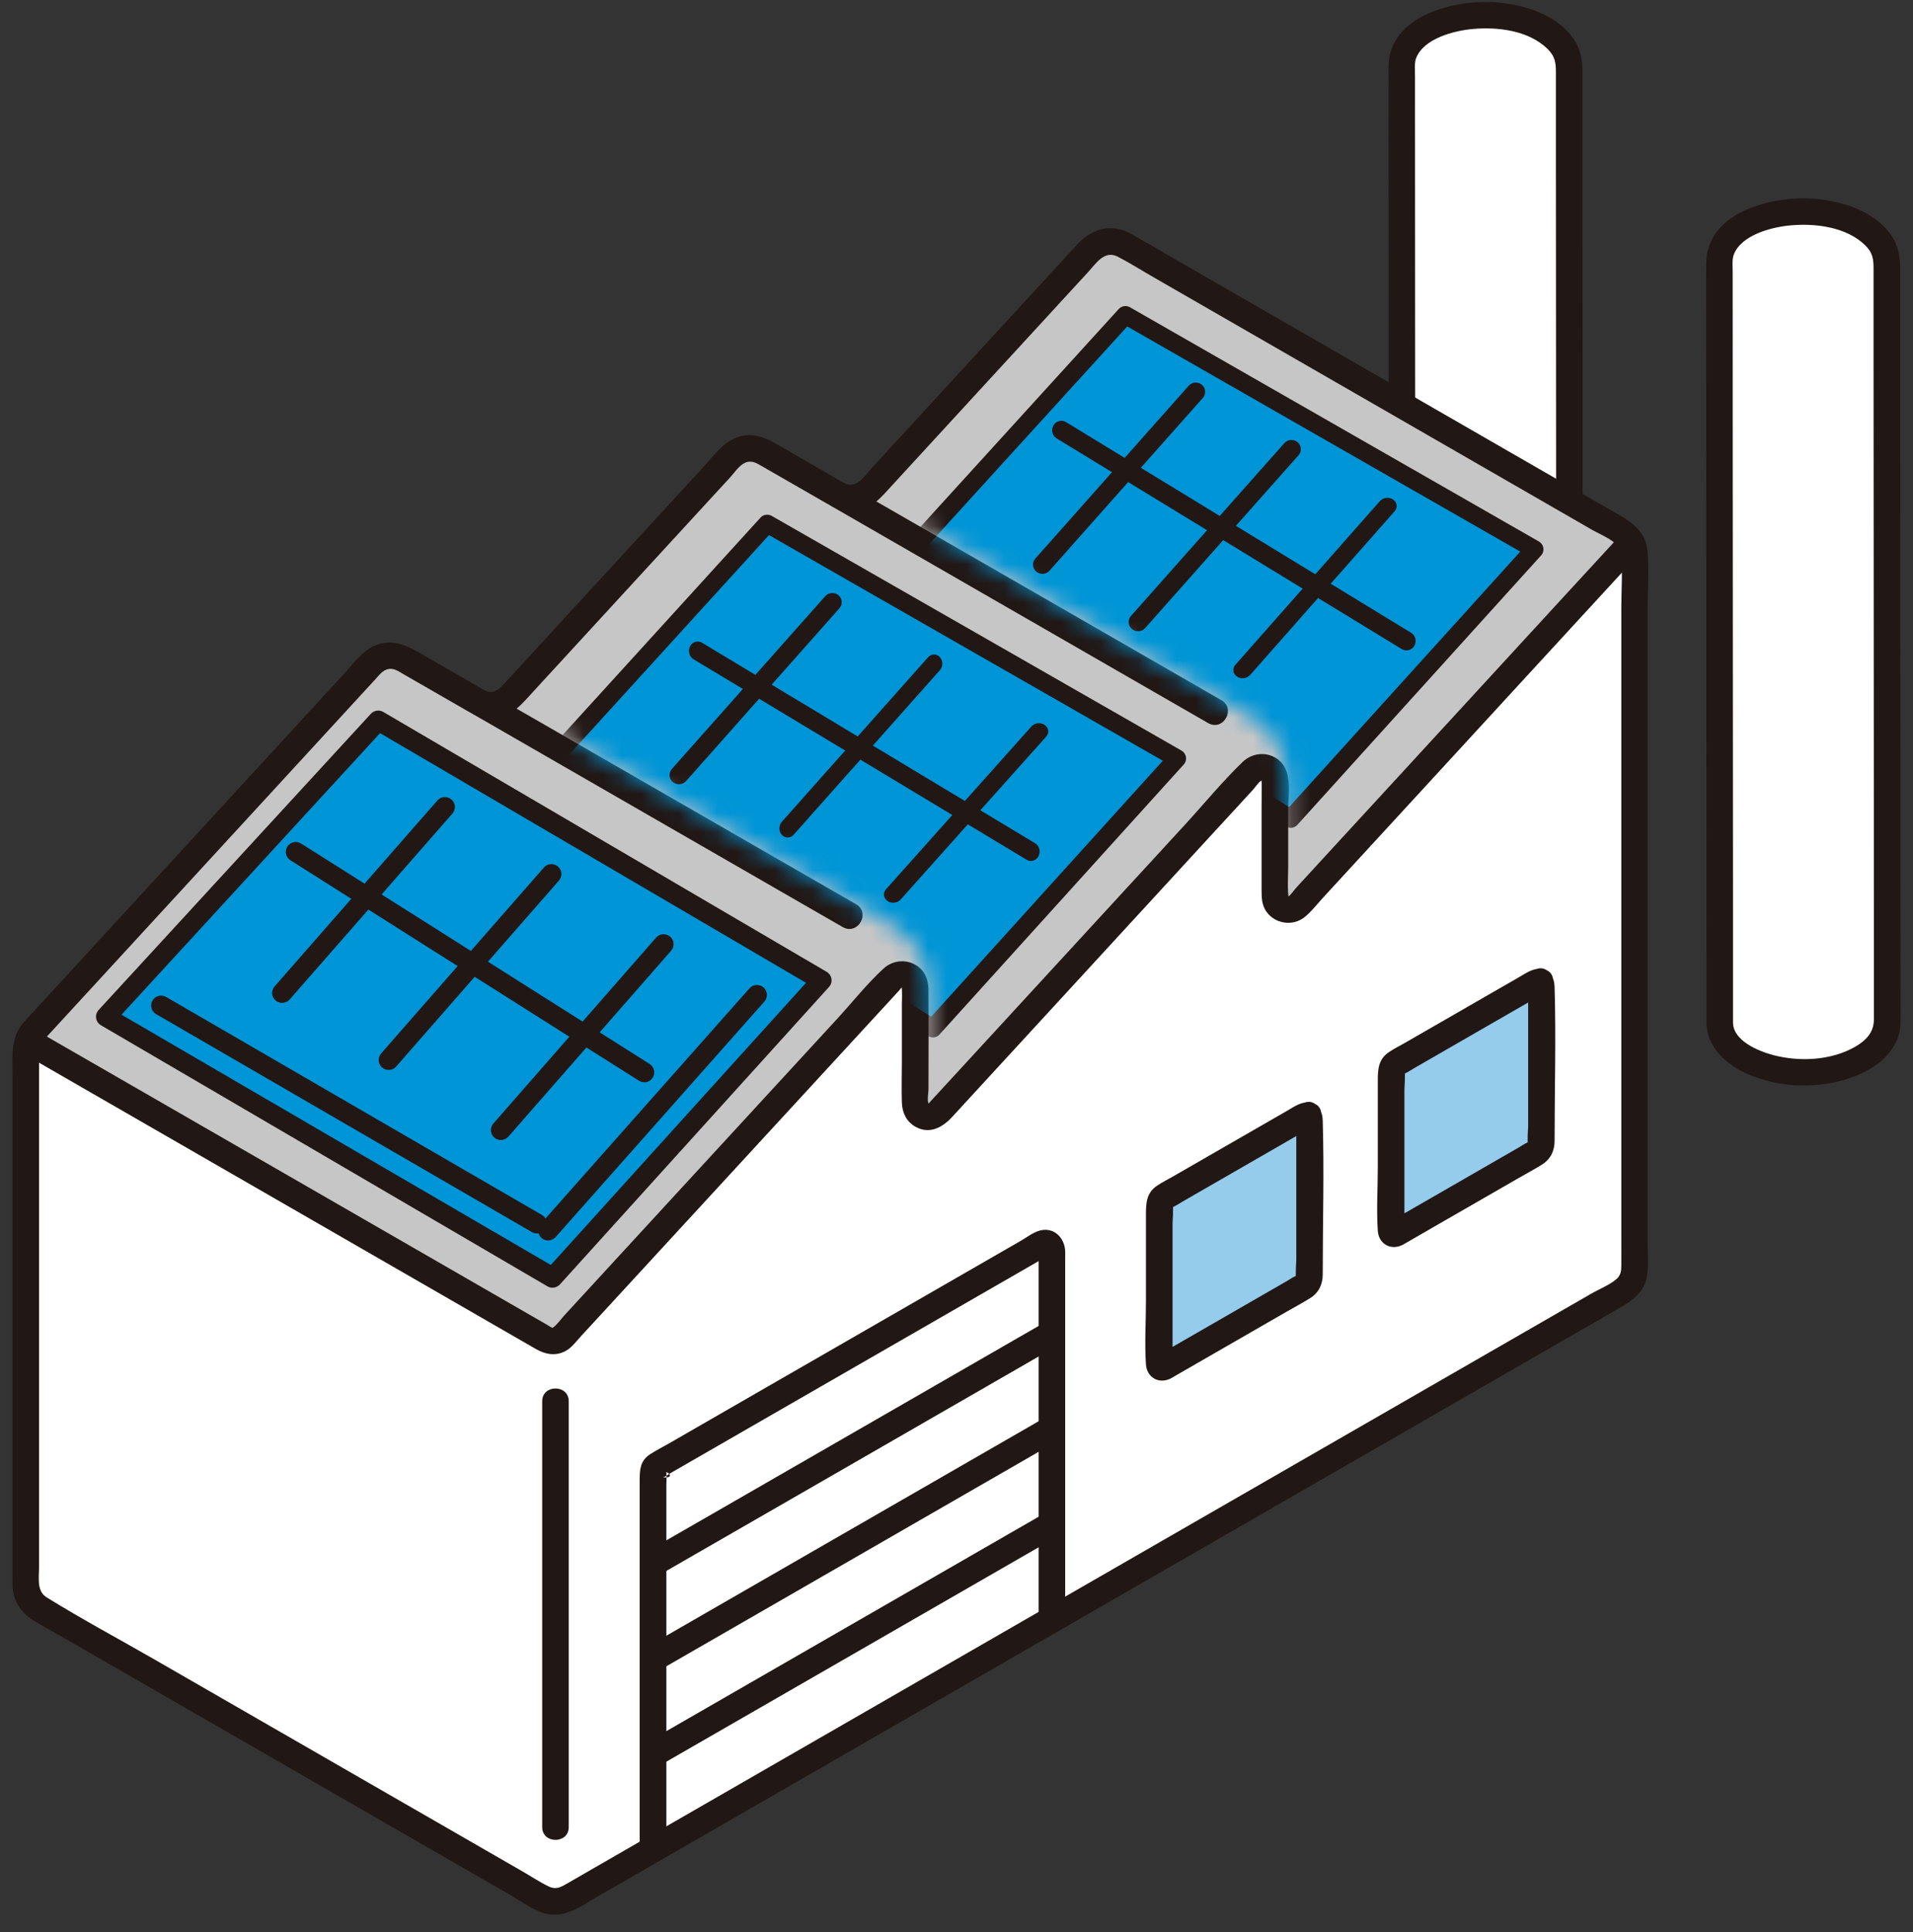
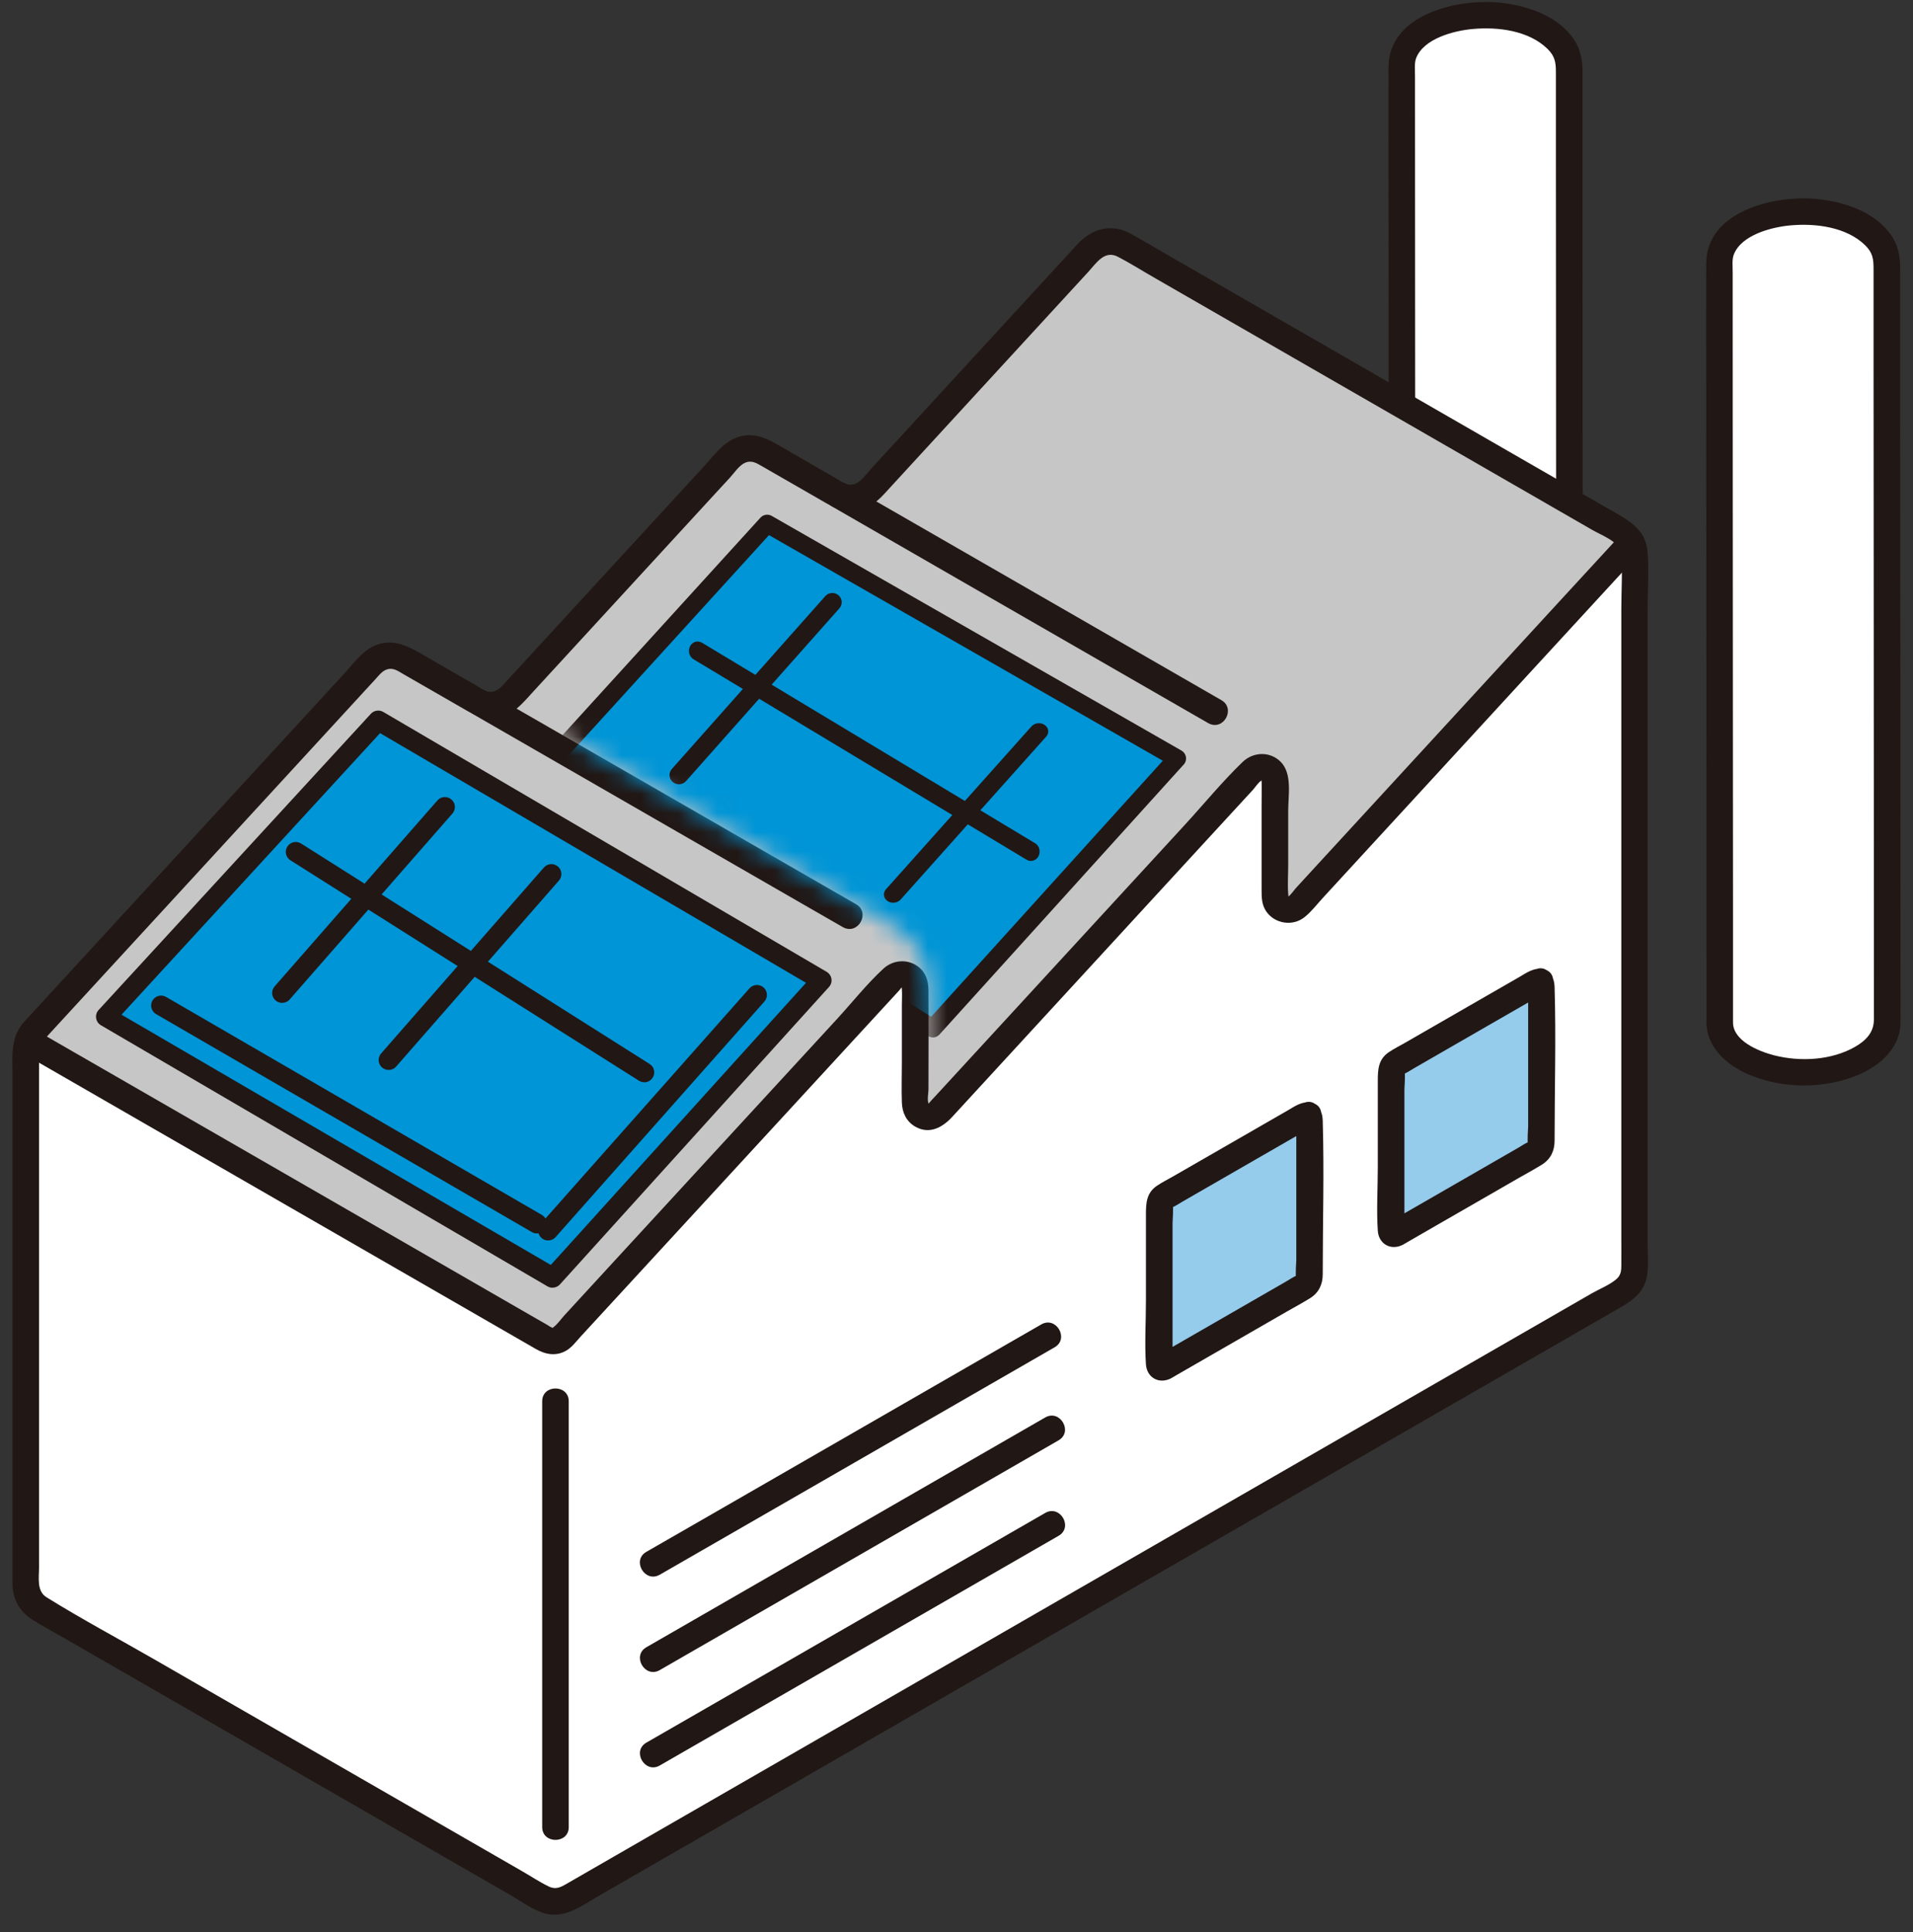
<svg xmlns="http://www.w3.org/2000/svg" width="100" height="101" viewBox="0 0 100 101" fill="none">
  <rect x="0" y="0" width="100" height="101" fill="#333333" stroke="none" />
  <g clip-path="url(#clip0_885_2536)">
    <path d="M73.292 43.177C73.292 40.585 73.274 6.352 73.274 3.348C73.274 1.957 75.234 0.787 77.652 0.787C80.07 0.787 82.03 2.009 82.03 3.4C82.03 6.414 82.051 40.82 82.051 43.215C82.051 44.606 80.112 45.776 77.694 45.776C75.276 45.776 73.299 44.61 73.299 43.215C73.299 43.201 73.299 43.187 73.299 43.174L73.292 43.177Z" fill="white" />
    <path d="M89.897 53.447C89.897 50.855 89.88 16.621 89.88 13.617C89.88 12.226 91.84 11.057 94.258 11.057C96.675 11.057 98.635 12.278 98.635 13.669C98.635 16.684 98.656 51.09 98.656 53.485C98.656 54.876 96.717 56.046 94.299 56.046C91.881 56.046 89.904 54.879 89.904 53.485C89.904 53.471 89.904 53.457 89.904 53.443L89.897 53.447Z" fill="white" />
    <path d="M90.591 53.446C90.591 51.514 90.591 49.583 90.591 47.652C90.591 43.946 90.588 40.236 90.584 36.53C90.584 32.488 90.581 28.449 90.577 24.407C90.577 21.427 90.577 18.444 90.574 15.464C90.574 15.059 90.574 14.651 90.574 14.246C90.574 13.928 90.532 13.568 90.633 13.305C91.032 12.277 92.613 11.869 93.602 11.782C94.906 11.665 96.516 11.862 97.498 12.82C97.9 13.215 97.938 13.547 97.938 14.056C97.938 14.423 97.938 14.79 97.938 15.156C97.938 16.343 97.938 17.53 97.938 18.718C97.938 22.313 97.942 25.909 97.945 29.504C97.945 33.56 97.948 37.613 97.952 41.669C97.952 44.79 97.952 47.908 97.955 51.03C97.955 51.788 97.955 52.549 97.955 53.307C97.955 53.94 97.574 54.38 96.977 54.722C95.735 55.435 94.102 55.518 92.738 55.169C91.906 54.954 90.591 54.404 90.591 53.449C90.591 52.559 89.204 52.556 89.204 53.449C89.204 54.74 90.258 55.671 91.365 56.152C92.849 56.799 94.58 56.91 96.148 56.522C97.397 56.214 98.767 55.498 99.222 54.214C99.364 53.812 99.347 53.394 99.347 52.975C99.347 50.487 99.347 47.998 99.343 45.507C99.343 41.468 99.34 37.433 99.336 33.394C99.336 29.387 99.333 25.379 99.329 21.375C99.329 18.936 99.329 16.496 99.329 14.056C99.329 13.34 99.204 12.713 98.739 12.132C97.855 11.021 96.346 10.543 94.983 10.405C92.794 10.183 89.197 11.021 89.19 13.776C89.183 16.063 89.19 18.347 89.19 20.635C89.19 24.611 89.193 28.591 89.197 32.567C89.197 36.647 89.2 40.724 89.204 44.804C89.204 47.441 89.204 50.082 89.207 52.719C89.207 52.961 89.207 53.203 89.207 53.449C89.207 54.338 90.594 54.342 90.594 53.449L90.591 53.446Z" fill="#211715" />
    <path d="M73.986 43.178C73.986 41.247 73.986 39.316 73.986 37.385C73.986 33.678 73.982 29.968 73.979 26.262C73.979 22.22 73.975 18.181 73.972 14.139C73.972 11.16 73.972 8.177 73.968 5.197C73.968 4.792 73.968 4.384 73.968 3.979C73.968 3.66 73.927 3.3 74.027 3.037C74.426 2.01 76.008 1.601 76.996 1.515C78.301 1.397 79.91 1.594 80.892 2.553C81.294 2.947 81.333 3.28 81.333 3.788C81.333 4.155 81.333 4.522 81.333 4.889C81.333 6.076 81.333 7.263 81.333 8.45C81.333 12.046 81.336 15.641 81.34 19.237C81.34 23.293 81.343 27.345 81.347 31.401C81.347 34.523 81.347 37.641 81.35 40.762C81.35 41.52 81.35 42.282 81.35 43.039C81.35 43.673 80.968 44.112 80.372 44.455C79.13 45.168 77.496 45.251 76.133 44.901C75.3 44.687 73.986 44.136 73.986 43.181C73.986 42.292 72.598 42.288 72.598 43.181C72.598 44.472 73.653 45.403 74.759 45.884C76.244 46.531 77.975 46.642 79.543 46.254C80.791 45.946 82.162 45.23 82.616 43.946C82.758 43.545 82.741 43.126 82.741 42.707C82.741 40.219 82.741 37.731 82.737 35.239C82.737 31.201 82.734 27.165 82.731 23.127C82.731 19.119 82.727 15.112 82.724 11.108C82.724 8.668 82.724 6.228 82.724 3.788C82.724 3.072 82.599 2.446 82.134 1.864C81.249 0.753 79.74 0.276 78.377 0.137C76.188 -0.084 72.591 0.753 72.584 3.508C72.577 5.796 72.584 8.08 72.584 10.367C72.584 14.344 72.588 18.323 72.591 22.3C72.591 26.38 72.594 30.456 72.598 34.537C72.598 37.174 72.598 39.814 72.602 42.451C72.602 42.693 72.602 42.936 72.602 43.181C72.602 44.071 73.989 44.074 73.989 43.181L73.986 43.178Z" fill="#211715" />
    <path d="M66.65 40.793C66.65 42.81 66.65 45.004 66.65 46.863C66.65 47.493 67.427 47.794 67.853 47.33C72.13 42.679 83.512 30.297 85.302 28.352C85.406 28.542 85.458 28.756 85.458 28.981V66.333C85.458 66.828 85.191 67.281 84.764 67.53C66.421 78.096 48.077 88.661 29.734 99.223C29.304 99.472 28.776 99.472 28.346 99.223L2.052 84.079C1.622 83.833 1.358 83.376 1.358 82.882V54.898C1.358 54.729 1.39 54.566 1.445 54.41L28.537 70.022C28.818 70.184 29.175 70.129 29.394 69.89C31.458 67.651 41.49 56.746 46.634 51.157C47.061 50.69 47.838 50.995 47.838 51.625V57.691C47.838 58.321 48.615 58.626 49.041 58.158C53.35 53.473 60.676 45.503 65.439 40.325C65.869 39.862 66.646 40.159 66.646 40.793H66.65Z" fill="white" />
    <path d="M28.54 70.023L1.448 54.412C1.507 54.249 1.601 54.097 1.719 53.965C5.979 49.332 14.359 40.216 19.41 34.721C19.847 34.243 20.562 34.136 21.124 34.458L24.981 36.679C25.547 37.005 26.258 36.897 26.698 36.416C30.628 32.142 35.065 27.315 38.215 23.889C38.655 23.411 39.367 23.304 39.932 23.626L43.789 25.847C44.351 26.173 45.066 26.065 45.506 25.588C48.018 22.854 54.404 15.901 57.02 13.057C57.46 12.579 58.171 12.472 58.737 12.794L84.76 27.785C84.996 27.92 85.183 28.118 85.298 28.353C83.508 30.298 72.126 42.68 67.849 47.331C67.423 47.795 66.646 47.494 66.646 46.864C66.646 45.006 66.646 42.812 66.646 40.794C66.646 40.161 65.869 39.863 65.439 40.327C60.676 45.504 53.349 53.474 49.041 58.16C48.614 58.627 47.837 58.322 47.837 57.693V51.626C47.837 50.996 47.06 50.692 46.634 51.159C41.489 56.748 31.457 67.652 29.393 69.891C29.175 70.13 28.818 70.186 28.537 70.023H28.54Z" fill="#C6C6C6" />
    <path d="M34.489 82.322C39.672 79.342 44.847 76.356 50.026 73.373C51.73 72.393 53.433 71.41 55.133 70.431C55.906 69.984 55.209 68.79 54.432 69.237C48.764 72.5 43.099 75.767 37.431 79.031C36.217 79.73 34.999 80.429 33.785 81.128C33.011 81.574 33.709 82.768 34.486 82.322H34.489Z" fill="#211715" />
    <path d="M1.445 55.103L1.094 55.01C2.735 55.955 4.379 56.903 6.02 57.848C9.493 59.848 12.961 61.848 16.434 63.849C19.542 65.641 22.65 67.43 25.758 69.223L28.002 70.517C28.505 70.808 29.064 70.919 29.605 70.604C29.9 70.431 30.129 70.116 30.358 69.867C30.611 69.593 30.861 69.32 31.114 69.046C34.638 65.216 38.166 61.385 41.691 57.553C43.46 55.629 45.232 53.705 47.001 51.781C47.144 51.625 47.13 51.549 47.144 51.726C47.164 51.996 47.144 52.273 47.144 52.542V55.508C47.144 56.218 47.119 56.931 47.144 57.637C47.161 58.163 47.376 58.63 47.848 58.9C48.587 59.319 49.267 58.941 49.776 58.388C51.837 56.145 53.901 53.903 55.962 51.66C58.261 49.158 60.561 46.656 62.861 44.154C63.378 43.593 63.895 43.029 64.412 42.468C64.658 42.202 64.901 41.935 65.147 41.669C65.265 41.541 65.386 41.409 65.504 41.281C65.588 41.191 65.81 40.856 65.928 40.821C65.976 40.807 65.903 40.79 65.948 40.79C65.959 40.79 65.948 42.105 65.948 42.216C65.948 43.192 65.948 44.171 65.948 45.147C65.948 45.6 65.948 46.05 65.948 46.504C65.948 46.919 65.952 47.303 66.198 47.656C66.649 48.3 67.579 48.438 68.193 47.947C68.55 47.663 68.845 47.272 69.154 46.936C69.487 46.573 69.82 46.213 70.153 45.849C71.846 44.008 73.535 42.167 75.228 40.33C78.391 36.89 81.551 33.446 84.719 30.006C85.076 29.619 85.43 29.231 85.787 28.847C86.391 28.193 85.412 27.21 84.805 27.868C82.179 30.716 79.56 33.571 76.938 36.423C75.148 38.371 73.354 40.319 71.564 42.268C70.767 43.136 69.969 44.005 69.171 44.87C68.838 45.233 68.505 45.593 68.172 45.957C68.023 46.119 67.874 46.282 67.725 46.445C67.669 46.507 67.405 46.87 67.343 46.864C67.357 46.864 67.346 46.836 67.339 46.722C67.301 46.23 67.339 45.718 67.339 45.223C67.339 44.271 67.339 43.323 67.339 42.371C67.339 41.583 67.561 40.454 66.951 39.831C66.392 39.264 65.508 39.298 64.953 39.838C63.888 40.866 62.931 42.036 61.931 43.126C60.811 44.344 59.694 45.559 58.574 46.777C56.326 49.22 54.081 51.663 51.834 54.107C50.859 55.169 49.881 56.228 48.906 57.291C48.85 57.349 48.531 57.685 48.552 57.699C48.542 57.692 48.552 57.699 48.535 57.668C48.458 57.522 48.535 57.121 48.535 56.962C48.535 55.235 48.549 53.508 48.535 51.781C48.531 51.383 48.455 51.006 48.177 50.698C47.647 50.12 46.752 50.11 46.183 50.636C45.305 51.445 44.538 52.418 43.734 53.293C39.946 57.412 36.154 61.53 32.366 65.648C31.672 66.403 30.975 67.157 30.282 67.915C30.018 68.202 29.754 68.486 29.494 68.773C29.321 68.963 29.144 69.226 28.936 69.379C28.821 69.462 28.942 69.431 28.838 69.396C28.759 69.368 28.679 69.303 28.606 69.261L27.673 68.725C24.922 67.14 22.168 65.555 19.417 63.966C15.851 61.91 12.285 59.855 8.716 57.799C6.506 56.526 4.3 55.256 2.09 53.982C1.892 53.868 1.688 53.722 1.448 53.722C0.557 53.722 0.553 55.107 1.448 55.107L1.445 55.103Z" fill="#211715" />
    <path d="M29.73 95.517V73.254C29.73 72.365 28.343 72.361 28.343 73.254V95.517C28.343 96.406 29.73 96.41 29.73 95.517Z" fill="#211715" />
    <path d="M68.384 58.318C68.429 58.342 68.453 58.398 68.453 58.477V66.804C68.453 66.959 68.342 67.15 68.207 67.226L60.842 71.469C60.773 71.507 60.714 71.51 60.669 71.486C60.624 71.462 60.6 71.406 60.6 71.327V63C60.6 62.845 60.711 62.654 60.846 62.578L68.21 58.335C68.28 58.297 68.339 58.294 68.384 58.318Z" fill="#95CBEB" />
-     <path d="M34.833 96.667C34.833 91.462 34.833 86.257 34.833 81.052C34.833 79.91 34.833 78.765 34.833 77.623C34.833 77.46 34.854 77.28 34.833 77.121C34.83 77.09 34.847 77.034 34.833 77.007C34.753 76.834 35.405 77.273 34.663 77.235C34.673 77.235 34.684 77.221 34.691 77.218C34.802 77.197 34.947 77.069 35.045 77.014L39.665 74.352C44.057 71.823 48.452 69.293 52.843 66.763L54.519 65.797C54.599 65.752 54.744 65.701 54.807 65.631C54.928 65.496 54.352 65.147 54.293 65.362C54.279 65.406 54.293 65.479 54.293 65.528V70.809C54.293 75.332 54.293 79.858 54.293 84.381V84.662C54.293 85.551 55.681 85.555 55.681 84.662V65.981C55.681 65.787 55.688 65.593 55.681 65.403C55.653 64.721 55.108 64.147 54.383 64.323C54.016 64.413 53.648 64.704 53.325 64.887C49.111 67.313 44.896 69.743 40.681 72.169C38.794 73.255 36.907 74.342 35.017 75.432C34.67 75.633 34.306 75.813 33.969 76.034C33.463 76.366 33.438 76.844 33.438 77.384C33.438 77.862 33.438 78.339 33.438 78.817C33.438 84.502 33.438 90.192 33.438 95.878C33.438 96.144 33.438 96.407 33.438 96.674C33.438 97.563 34.826 97.567 34.826 96.674L34.833 96.667Z" fill="#211715" />
    <path d="M54.639 79.092C49.02 82.328 43.404 85.564 37.784 88.8C36.452 89.568 35.12 90.333 33.788 91.101C33.014 91.547 33.712 92.741 34.489 92.295C40.108 89.059 45.724 85.823 51.344 82.588C52.676 81.819 54.008 81.055 55.34 80.286C56.114 79.84 55.416 78.646 54.639 79.092Z" fill="#211715" />
-     <path d="M54.636 74.102C48.93 77.39 43.223 80.674 37.52 83.962C36.275 84.678 35.03 85.398 33.788 86.114C33.014 86.561 33.712 87.758 34.489 87.308C39.838 84.225 45.19 81.141 50.539 78.061C52.138 77.141 53.737 76.22 55.337 75.296C56.11 74.85 55.413 73.656 54.636 74.102Z" fill="#211715" />
+     <path d="M54.636 74.102C36.275 84.678 35.03 85.398 33.788 86.114C33.014 86.561 33.712 87.758 34.489 87.308C39.838 84.225 45.19 81.141 50.539 78.061C52.138 77.141 53.737 76.22 55.337 75.296C56.11 74.85 55.413 73.656 54.636 74.102Z" fill="#211715" />
    <path d="M63.846 36.602C61.63 35.325 59.413 34.048 57.197 32.771C53.669 30.74 50.141 28.709 46.613 26.677C45.808 26.213 45.007 25.753 44.202 25.289C43.398 24.826 42.728 26.04 43.502 26.483C45.718 27.76 47.935 29.037 50.151 30.314C53.679 32.346 57.207 34.377 60.735 36.408C61.54 36.872 62.341 37.333 63.146 37.796C63.95 38.26 64.62 37.045 63.846 36.602Z" fill="#211715" />
    <path d="M24.77 37.358C26.952 38.614 29.134 39.87 31.312 41.127C34.76 43.113 38.208 45.099 41.656 47.086C42.454 47.546 43.252 48.007 44.05 48.463C44.847 48.92 45.524 47.712 44.75 47.269C42.568 46.013 40.386 44.757 38.208 43.501C34.76 41.514 31.312 39.528 27.864 37.541C27.066 37.081 26.268 36.621 25.47 36.164C24.672 35.707 23.996 36.915 24.77 37.358Z" fill="#211715" />
    <path d="M2.208 54.453C6.253 50.051 10.297 45.652 14.342 41.254C15.389 40.115 16.437 38.973 17.485 37.835C17.97 37.305 18.459 36.776 18.945 36.246C19.167 36.004 19.389 35.762 19.611 35.523C19.819 35.298 20.014 35.011 20.34 34.969C20.621 34.935 20.849 35.104 21.075 35.236L22.182 35.872C22.945 36.312 23.704 36.748 24.468 37.188C24.884 37.426 25.328 37.592 25.82 37.551C26.778 37.471 27.309 36.772 27.912 36.115C29.227 34.685 30.542 33.253 31.856 31.823C33.171 30.394 34.375 29.082 35.634 27.712C36.22 27.075 36.806 26.435 37.393 25.798C37.646 25.525 37.896 25.252 38.149 24.978C38.381 24.726 38.638 24.321 38.961 24.186C39.283 24.051 39.536 24.203 39.8 24.355L40.848 24.957L43.206 26.314C43.574 26.525 43.945 26.702 44.382 26.722C45.159 26.757 45.732 26.359 46.231 25.812C47.005 24.968 47.782 24.127 48.555 23.282C50.488 21.178 52.423 19.074 54.355 16.97C55.195 16.056 56.034 15.143 56.874 14.229C57.304 13.762 57.734 13.056 58.438 13.423C59.094 13.765 59.722 14.164 60.363 14.53L64.318 16.808C67.863 18.849 71.408 20.891 74.954 22.933C77.725 24.528 80.497 26.127 83.268 27.723C83.751 27.999 84.708 28.338 84.753 28.975C84.819 29.92 84.753 30.896 84.753 31.844C84.753 33.014 84.753 34.18 84.753 35.35C84.753 41.14 84.753 46.929 84.753 52.719C84.753 55.498 84.753 58.277 84.753 61.056C84.753 62.253 84.753 63.451 84.753 64.645C84.753 65.153 84.757 65.659 84.753 66.167C84.753 66.437 84.722 66.669 84.507 66.859C84.153 67.171 83.615 67.379 83.203 67.617C75.855 71.85 68.508 76.082 61.161 80.311C53.839 84.53 46.516 88.745 39.196 92.963C37.372 94.015 35.547 95.064 33.722 96.116C32.796 96.649 31.874 97.182 30.947 97.715C30.497 97.974 30.049 98.234 29.598 98.493C29.286 98.674 29.036 98.791 28.686 98.622C28.2 98.386 27.739 98.075 27.27 97.808C24.402 96.154 21.529 94.503 18.661 92.849C15.147 90.825 11.629 88.8 8.115 86.776C6.225 85.686 4.286 84.654 2.433 83.502C1.906 83.173 2.041 82.474 2.041 81.934C2.041 80.671 2.041 79.408 2.041 78.141V66.264C2.041 62.942 2.041 59.623 2.041 56.301V55.221C2.041 54.951 2.01 54.678 2.201 54.449C2.77 53.771 1.792 52.785 1.219 53.47C0.532 54.29 0.654 55.235 0.654 56.221C0.654 57.609 0.654 58.993 0.654 60.381C0.654 64.468 0.654 68.555 0.654 72.646C0.654 75.781 0.654 78.916 0.654 82.052C0.654 82.308 0.65 82.567 0.654 82.823C0.664 83.613 1.042 84.27 1.715 84.689C2.281 85.038 2.874 85.357 3.45 85.689C6.475 87.43 9.499 89.174 12.524 90.915C16.045 92.943 19.57 94.974 23.09 97.002C24.298 97.698 25.505 98.393 26.709 99.085C27.267 99.407 27.884 99.874 28.516 100.037C29.549 100.303 30.424 99.615 31.267 99.13C32.193 98.597 33.115 98.064 34.042 97.531C35.915 96.452 37.791 95.372 39.665 94.292C43.362 92.16 47.06 90.032 50.762 87.9C58.209 83.613 65.657 79.321 73.101 75.034C76.823 72.888 80.549 70.746 84.271 68.6C85.055 68.15 85.898 67.735 86.085 66.759C86.193 66.195 86.13 65.576 86.13 65.001C86.13 63.824 86.13 62.648 86.13 61.475C86.13 55.612 86.13 49.75 86.13 43.891C86.13 41.063 86.13 38.236 86.13 35.409C86.13 34.208 86.13 33.007 86.13 31.806C86.13 30.834 86.203 29.83 86.127 28.858C86.03 27.626 85.069 27.172 84.15 26.639C83.032 25.996 81.915 25.352 80.799 24.712C77.319 22.708 73.84 20.704 70.357 18.697C67.256 16.911 64.151 15.122 61.05 13.336C60.405 12.966 59.767 12.585 59.118 12.222C58.095 11.655 57.072 11.952 56.312 12.779C55.552 13.606 54.744 14.485 53.96 15.337C51.986 17.482 50.012 19.631 48.042 21.777C47.209 22.68 46.38 23.584 45.551 24.49C45.239 24.829 44.871 25.431 44.337 25.328C44.115 25.283 43.893 25.117 43.699 25.006L41.198 23.563C40.386 23.096 39.578 22.518 38.586 22.846C37.805 23.102 37.295 23.843 36.761 24.424C36.168 25.068 35.578 25.712 34.985 26.355C33.719 27.733 32.45 29.114 31.183 30.491C29.917 31.868 28.55 33.353 27.236 34.786C26.924 35.128 26.611 35.471 26.296 35.81C26.046 36.077 25.758 36.27 25.383 36.115C25.189 36.032 25.002 35.897 24.821 35.793L22.268 34.322C21.415 33.831 20.579 33.308 19.559 33.765C18.914 34.056 18.459 34.71 17.991 35.218C17.523 35.727 17.02 36.274 16.534 36.803C15.459 37.973 14.38 39.146 13.305 40.316C11.071 42.745 8.837 45.178 6.603 47.608C4.809 49.559 3.013 51.515 1.219 53.467C0.616 54.121 1.594 55.103 2.201 54.446L2.208 54.453Z" fill="#211715" />
    <path d="M67.895 58.809L67.947 58.868L67.77 58.563C67.735 58.377 67.763 58.647 67.763 58.712V65.855C67.763 65.928 67.701 66.776 67.763 66.803C67.721 66.786 67.912 66.658 67.846 66.641C67.825 66.634 67.756 66.696 67.735 66.703C67.572 66.776 67.416 66.886 67.26 66.976L63.475 69.157L61.408 70.347L60.752 70.724C60.697 70.755 60.398 70.891 60.569 70.835H60.936L60.856 70.818L61.162 70.994L61.11 70.936L61.287 71.24C61.321 71.427 61.294 71.157 61.294 71.091V63.948C61.294 63.876 61.356 63.028 61.294 63C61.335 63.017 61.144 63.145 61.21 63.163C61.231 63.17 61.3 63.107 61.321 63.1C61.484 63.028 61.64 62.917 61.797 62.827C63.059 62.1 64.322 61.374 65.581 60.647L67.648 59.456L68.304 59.079C68.36 59.048 68.658 58.913 68.488 58.968H68.12L68.2 58.986C69.071 59.166 69.445 57.83 68.568 57.65C68.061 57.546 67.69 57.833 67.277 58.072L65.491 59.1C64.103 59.899 62.712 60.699 61.325 61.498C61.047 61.657 60.756 61.803 60.492 61.979C59.923 62.356 59.903 62.903 59.903 63.495V68.018C59.903 69.112 59.83 70.233 59.903 71.323C59.948 72.012 60.575 72.372 61.196 72.064C61.287 72.019 61.373 71.96 61.46 71.911L62.979 71.036L67.263 68.568C67.669 68.337 68.082 68.115 68.478 67.869C68.942 67.579 69.144 67.146 69.144 66.613C69.144 63.941 69.223 61.259 69.144 58.588C69.133 58.294 69.074 58.062 68.87 57.826C68.28 57.155 67.302 58.138 67.888 58.806L67.895 58.809Z" fill="#211715" />
    <path d="M80.507 51.336C80.552 51.36 80.576 51.415 80.576 51.495V59.821C80.576 59.977 80.465 60.167 80.33 60.243L72.966 64.486C72.896 64.524 72.837 64.528 72.792 64.504C72.747 64.479 72.723 64.424 72.723 64.344V56.018C72.723 55.862 72.834 55.672 72.969 55.596L80.333 51.353C80.403 51.315 80.462 51.311 80.507 51.336Z" fill="#95CBEB" />
    <path d="M80.015 51.827L80.067 51.886L79.89 51.581C79.855 51.394 79.883 51.664 79.883 51.73V58.873C79.883 58.945 79.821 59.793 79.883 59.821C79.841 59.804 80.032 59.676 79.966 59.658C79.945 59.651 79.876 59.714 79.855 59.721C79.692 59.793 79.536 59.904 79.38 59.994C78.117 60.721 76.855 61.447 75.596 62.174L73.528 63.365L72.873 63.742C72.817 63.773 72.519 63.908 72.689 63.853H73.056L72.977 63.835L73.282 64.012L73.23 63.953L73.407 64.258C73.441 64.445 73.414 64.174 73.414 64.109V56.966C73.414 56.893 73.476 56.045 73.414 56.018C73.455 56.035 73.264 56.163 73.33 56.18C73.351 56.187 73.421 56.125 73.441 56.118C73.604 56.045 73.76 55.935 73.917 55.845C75.179 55.118 76.442 54.391 77.701 53.664L79.769 52.474L80.424 52.097C80.48 52.066 80.778 51.931 80.608 51.986H80.24L80.32 52.003C81.191 52.183 81.566 50.847 80.688 50.667C80.181 50.564 79.81 50.851 79.397 51.09L77.611 52.117C76.223 52.917 74.832 53.716 73.445 54.516C73.167 54.675 72.876 54.82 72.612 54.997C72.043 55.374 72.023 55.921 72.023 56.513V61.036C72.023 62.129 71.95 63.251 72.023 64.341C72.068 65.029 72.696 65.389 73.317 65.081C73.407 65.036 73.493 64.977 73.58 64.929L75.1 64.053L79.384 61.586C79.789 61.354 80.202 61.133 80.598 60.887C81.062 60.596 81.264 60.164 81.264 59.631C81.264 56.959 81.344 54.277 81.264 51.605C81.253 51.311 81.194 51.079 80.99 50.844C80.4 50.173 79.422 51.155 80.008 51.823L80.015 51.827Z" fill="#211715" />
    <mask id="mask0_885_2536" style="mask-type:luminance" maskUnits="userSpaceOnUse" x="46" y="12" width="40" height="37">
-       <path d="M46.172 26.383L65.323 37.443C66.506 38.129 67.242 39.385 67.252 40.748L67.318 48.338L85.297 28.352L58.736 12.793L46.172 26.38V26.383Z" fill="white" />
-     </mask>
+       </mask>
    <g mask="url(#mask0_885_2536)">
      <path d="M58.831 16.471L80.213 28.718L67.471 42.803L46.705 29.794L58.831 16.471Z" fill="#0095D6" />
      <path d="M67.471 43.273C67.386 43.273 67.298 43.248 67.219 43.201L46.454 30.191C46.334 30.116 46.256 29.994 46.237 29.856C46.218 29.718 46.262 29.58 46.356 29.477L58.482 16.153C58.63 15.99 58.875 15.953 59.066 16.062L80.448 28.31C80.571 28.382 80.656 28.504 80.678 28.645C80.7 28.787 80.659 28.928 80.561 29.034L67.82 43.119C67.728 43.223 67.6 43.276 67.471 43.276V43.273ZM47.431 29.693L67.386 42.194L79.471 28.837L58.925 17.066L47.431 29.693Z" fill="#211715" />
      <path d="M73.518 34C73.435 34 73.348 33.977 73.271 33.931L55.234 22.918C55.006 22.78 54.932 22.477 55.067 22.24C55.202 22.006 55.498 21.931 55.729 22.069L73.766 33.082C73.994 33.22 74.068 33.523 73.933 33.76C73.843 33.914 73.682 34 73.518 34Z" fill="#211715" />
      <path d="M54.491 30C54.377 30 54.262 29.961 54.167 29.881C53.965 29.707 53.942 29.402 54.122 29.199L62.139 20.165C62.318 19.965 62.626 19.943 62.831 20.12C63.037 20.297 63.057 20.599 62.877 20.802L54.86 29.836C54.762 29.945 54.628 30 54.491 30Z" fill="#211715" />
      <path d="M59.491 33C59.377 33 59.262 32.961 59.167 32.881C58.965 32.707 58.942 32.402 59.122 32.199L67.139 23.165C67.318 22.965 67.626 22.943 67.832 23.12C68.037 23.297 68.057 23.599 67.877 23.802L59.86 32.836C59.762 32.945 59.628 33 59.491 33Z" fill="#211715" />
      <path d="M64.987 35.455C64.873 35.462 64.757 35.433 64.658 35.366C64.447 35.221 64.409 34.948 64.578 34.756L72.134 26.195C72.301 26.006 72.61 25.969 72.824 26.116C73.038 26.264 73.073 26.535 72.903 26.727L65.347 35.288C65.255 35.391 65.124 35.448 64.987 35.455Z" fill="#211715" />
    </g>
    <mask id="mask1_885_2536" style="mask-type:luminance" maskUnits="userSpaceOnUse" x="27" y="23" width="40" height="37">
      <path d="M27.454 37.313L46.606 48.373C47.789 49.058 48.524 50.315 48.534 51.678L48.6 59.267L66.579 39.282L40.018 23.723L27.454 37.309V37.313Z" fill="white" />
    </mask>
    <g mask="url(#mask1_885_2536)">
      <path d="M40.107 27.377L61.529 39.649L48.761 53.762L27.954 40.727L40.107 27.377Z" fill="#0095D6" />
      <path d="M48.761 54.234C48.676 54.234 48.588 54.209 48.509 54.162L27.702 41.126C27.582 41.051 27.504 40.928 27.485 40.79C27.466 40.652 27.51 40.513 27.604 40.41L39.754 27.06C39.902 26.897 40.148 26.859 40.34 26.969L61.765 39.241C61.888 39.313 61.973 39.436 61.995 39.577C62.017 39.718 61.976 39.86 61.878 39.967L49.111 54.08C49.02 54.184 48.89 54.237 48.761 54.237V54.234ZM28.681 40.627L48.676 53.153L60.785 39.769L40.198 27.974L28.681 40.627Z" fill="#211715" />
      <path d="M53.903 45.007C53.824 45.01 53.741 44.989 53.667 44.946L36.25 34.462C36.03 34.331 35.951 34.03 36.071 33.789C36.192 33.549 36.469 33.468 36.693 33.599L54.109 44.083C54.33 44.214 54.409 44.515 54.288 44.755C54.208 44.913 54.058 45.003 53.903 45.007Z" fill="#211715" />
      <path d="M35.491 41C35.377 41 35.262 40.961 35.167 40.881C34.965 40.707 34.942 40.402 35.122 40.199L43.14 31.165C43.316 30.965 43.627 30.943 43.833 31.12C44.035 31.293 44.058 31.599 43.878 31.802L35.86 40.836C35.762 40.945 35.628 41 35.491 41Z" fill="#211715" />
-       <path d="M41.15 43.782C41.048 43.776 40.949 43.731 40.87 43.646C40.7 43.462 40.697 43.156 40.869 42.963L48.513 34.362C48.684 34.172 48.958 34.166 49.13 34.353C49.3 34.537 49.303 34.843 49.131 35.036L41.487 43.637C41.394 43.741 41.271 43.789 41.15 43.782Z" fill="#211715" />
      <path d="M46.718 47.191C46.603 47.197 46.487 47.168 46.389 47.1C46.179 46.954 46.143 46.681 46.313 46.49L53.92 37.974C54.088 37.786 54.397 37.751 54.61 37.9C54.824 38.048 54.857 38.319 54.686 38.51L47.079 47.026C46.986 47.129 46.855 47.185 46.718 47.191Z" fill="#211715" />
    </g>
    <path d="M19.767 37.668L42.946 51.255L28.884 66.8L5.677 53.172L19.767 37.668Z" fill="#0095D6" />
    <path d="M28.883 67.319C28.79 67.319 28.692 67.292 28.606 67.24L5.264 53.591C5.132 53.508 5.045 53.373 5.024 53.217C5.003 53.061 5.052 52.909 5.16 52.795L19.389 37.312C19.555 37.135 19.822 37.094 20.034 37.218L43.213 50.805C43.348 50.885 43.438 51.02 43.463 51.172C43.487 51.328 43.438 51.483 43.334 51.597L29.272 67.143C29.171 67.257 29.029 67.316 28.887 67.316L28.883 67.319ZM6.349 53.044L28.793 66.129L42.134 51.379L19.867 38.326L6.353 53.044H6.349Z" fill="#211715" />
    <path d="M33.677 56.577C33.58 56.577 33.487 56.549 33.4 56.497L15.181 44.973C14.938 44.821 14.866 44.499 15.022 44.257C15.174 44.015 15.497 43.942 15.74 44.098L33.958 55.622C34.201 55.774 34.274 56.096 34.118 56.338C34.017 56.494 33.851 56.581 33.677 56.581V56.577Z" fill="#211715" />
    <path d="M28.065 64.481C27.971 64.481 27.874 64.457 27.787 64.401L8.143 53.005C7.9 52.853 7.828 52.531 7.98 52.289C8.133 52.047 8.455 51.974 8.698 52.127L28.342 63.523C28.585 63.675 28.658 63.997 28.506 64.239C28.405 64.395 28.238 64.481 28.065 64.481Z" fill="#211715" />
    <path d="M14.748 52.428C14.626 52.428 14.505 52.386 14.404 52.3C14.189 52.113 14.165 51.784 14.356 51.566L22.865 41.845C23.052 41.631 23.382 41.606 23.6 41.797C23.819 41.987 23.84 42.312 23.649 42.531L15.14 52.252C15.036 52.369 14.893 52.428 14.748 52.428Z" fill="#211715" />
    <path d="M20.315 55.934C20.194 55.934 20.072 55.892 19.972 55.806C19.757 55.619 19.732 55.29 19.923 55.072L28.432 45.351C28.619 45.136 28.949 45.112 29.168 45.303C29.383 45.489 29.407 45.818 29.216 46.036L20.707 55.757C20.603 55.875 20.461 55.934 20.315 55.934Z" fill="#211715" />
-     <path d="M26.181 59.598C26.06 59.598 25.939 59.556 25.838 59.47C25.623 59.283 25.599 58.954 25.789 58.736L34.298 49.015C34.486 48.801 34.815 48.776 35.034 48.967C35.249 49.154 35.273 49.482 35.082 49.7L26.573 59.422C26.469 59.539 26.327 59.598 26.181 59.598Z" fill="#211715" />
    <path d="M28.651 64.849C28.53 64.849 28.405 64.808 28.308 64.718C28.093 64.527 28.072 64.199 28.262 63.984L39.179 51.667C39.37 51.453 39.699 51.432 39.914 51.623C40.13 51.813 40.15 52.142 39.959 52.356L29.043 64.673C28.939 64.79 28.797 64.849 28.654 64.849H28.651Z" fill="#211715" />
  </g>
  <defs>
    <clipPath id="clip0_885_2536">
      <rect width="98.693" height="100" fill="white" transform="translate(0.653 0.1)" />
    </clipPath>
  </defs>
</svg>